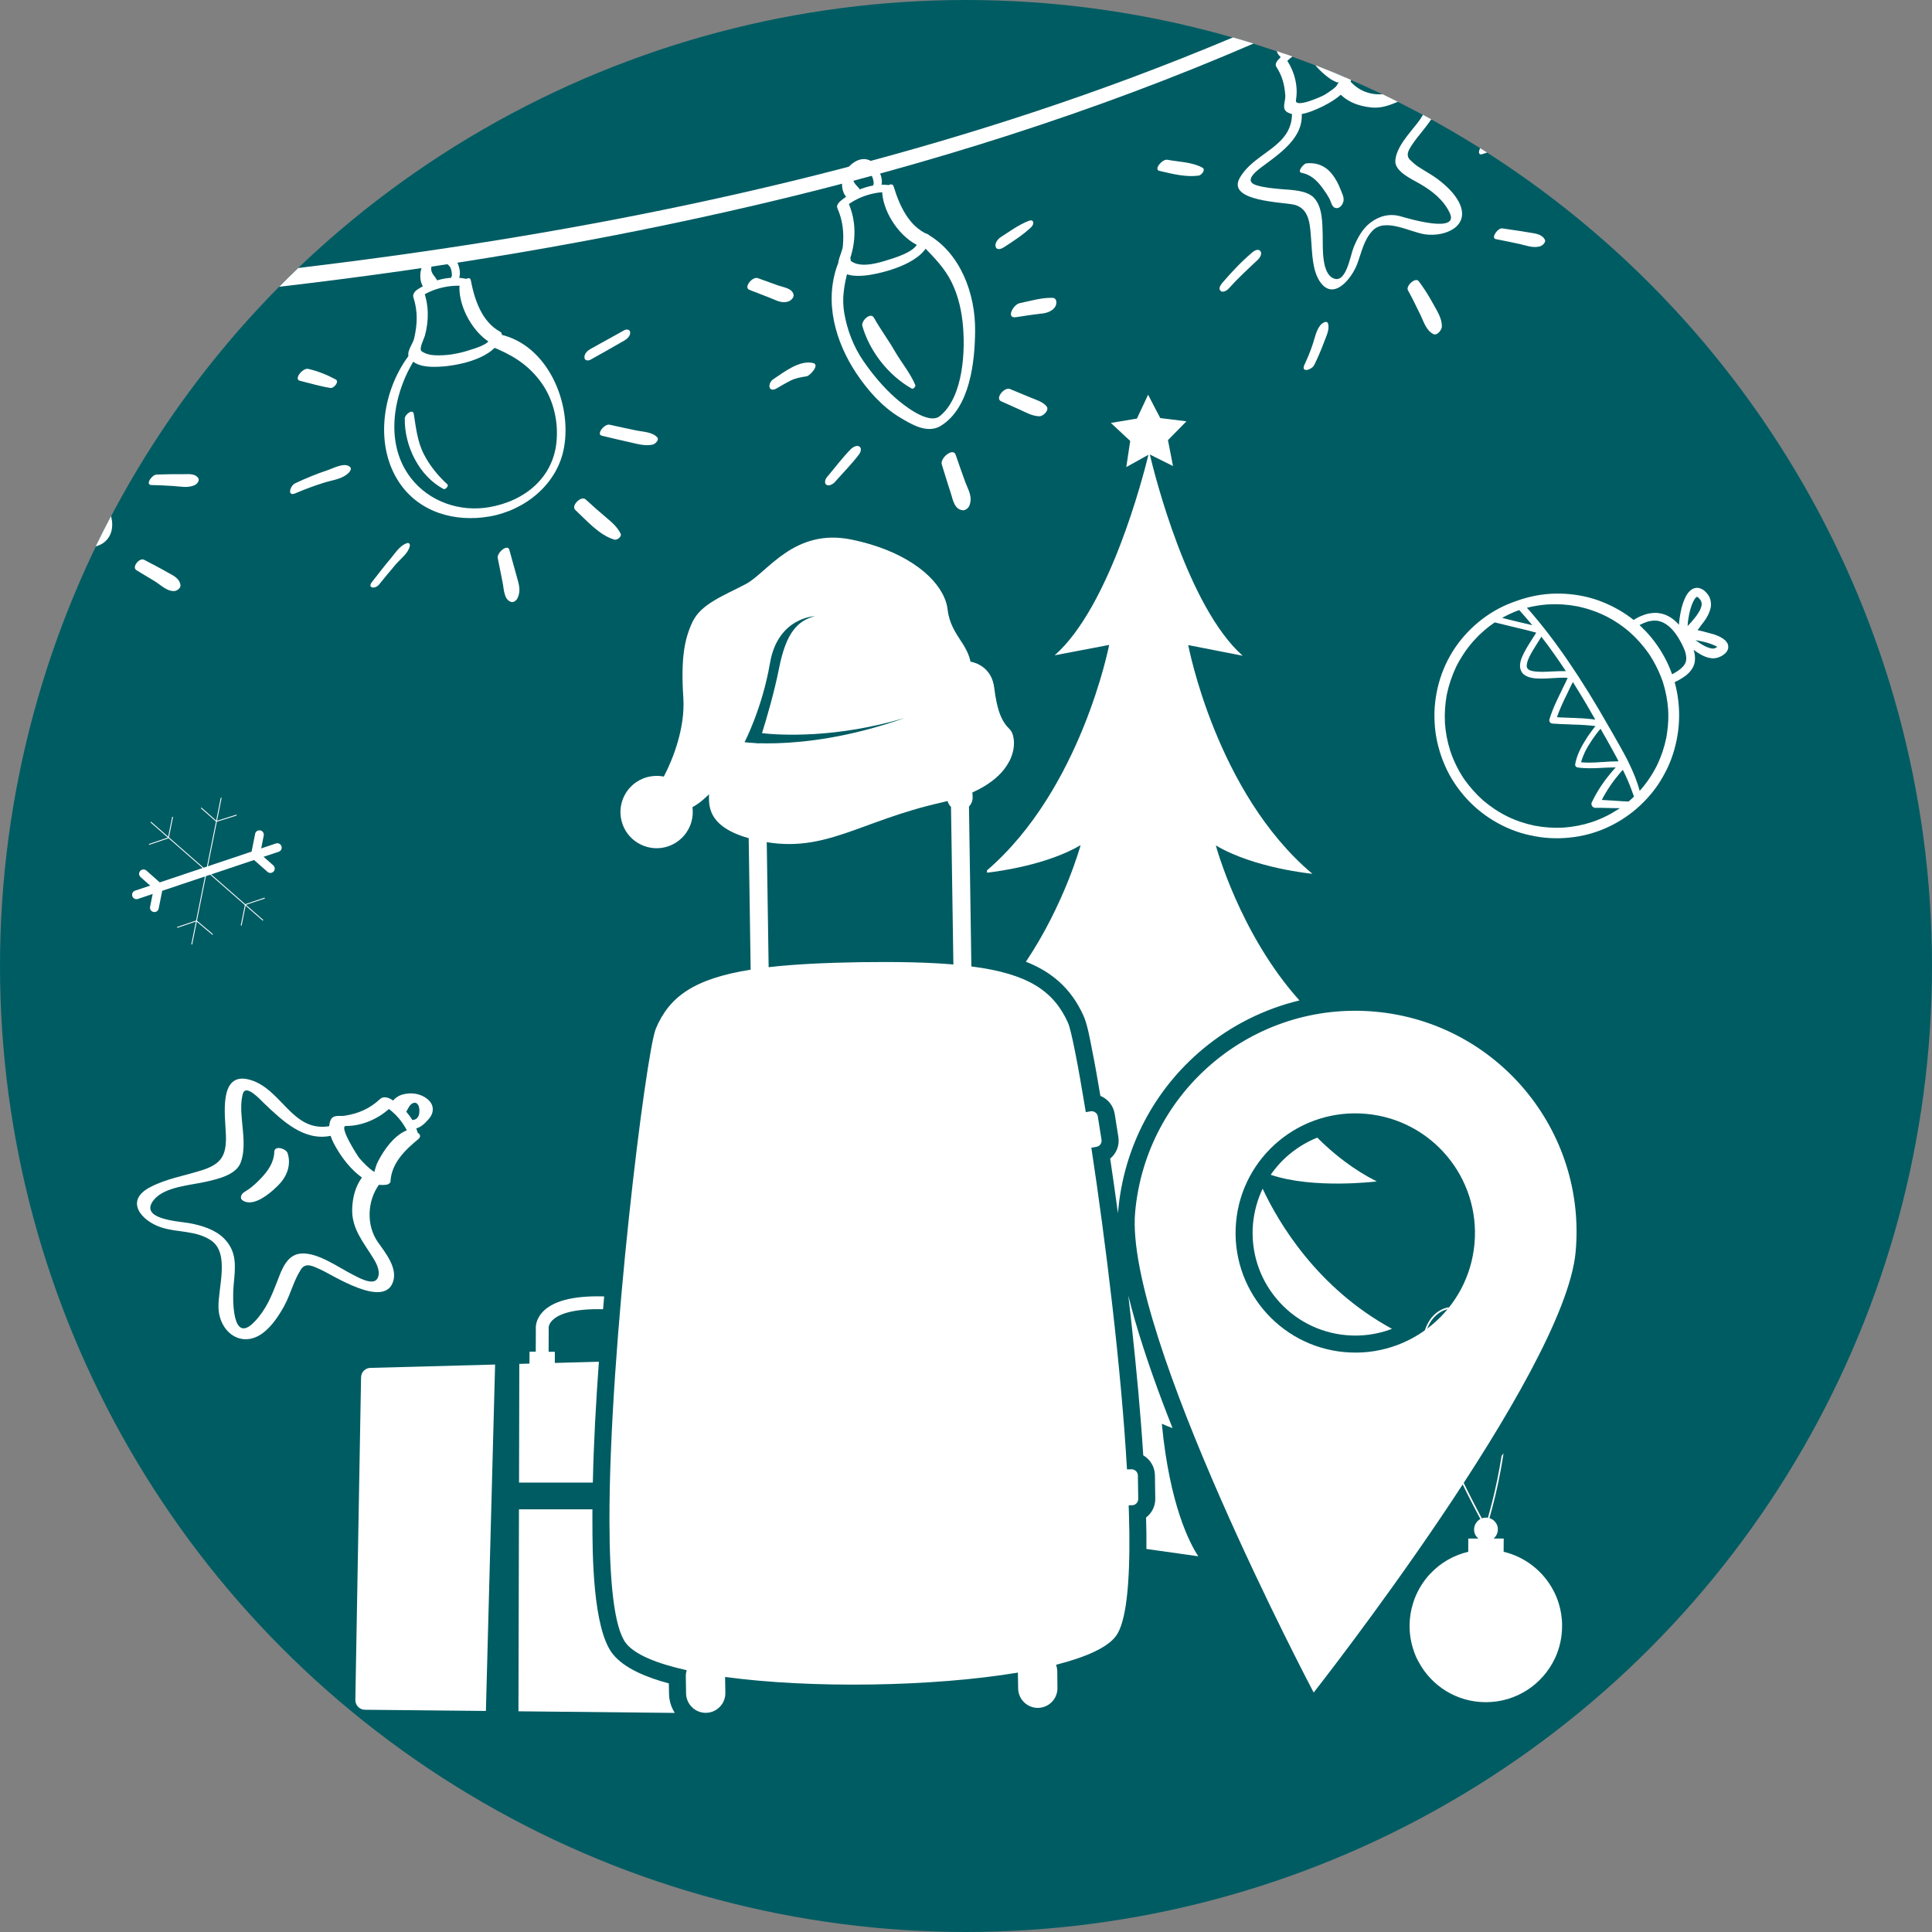
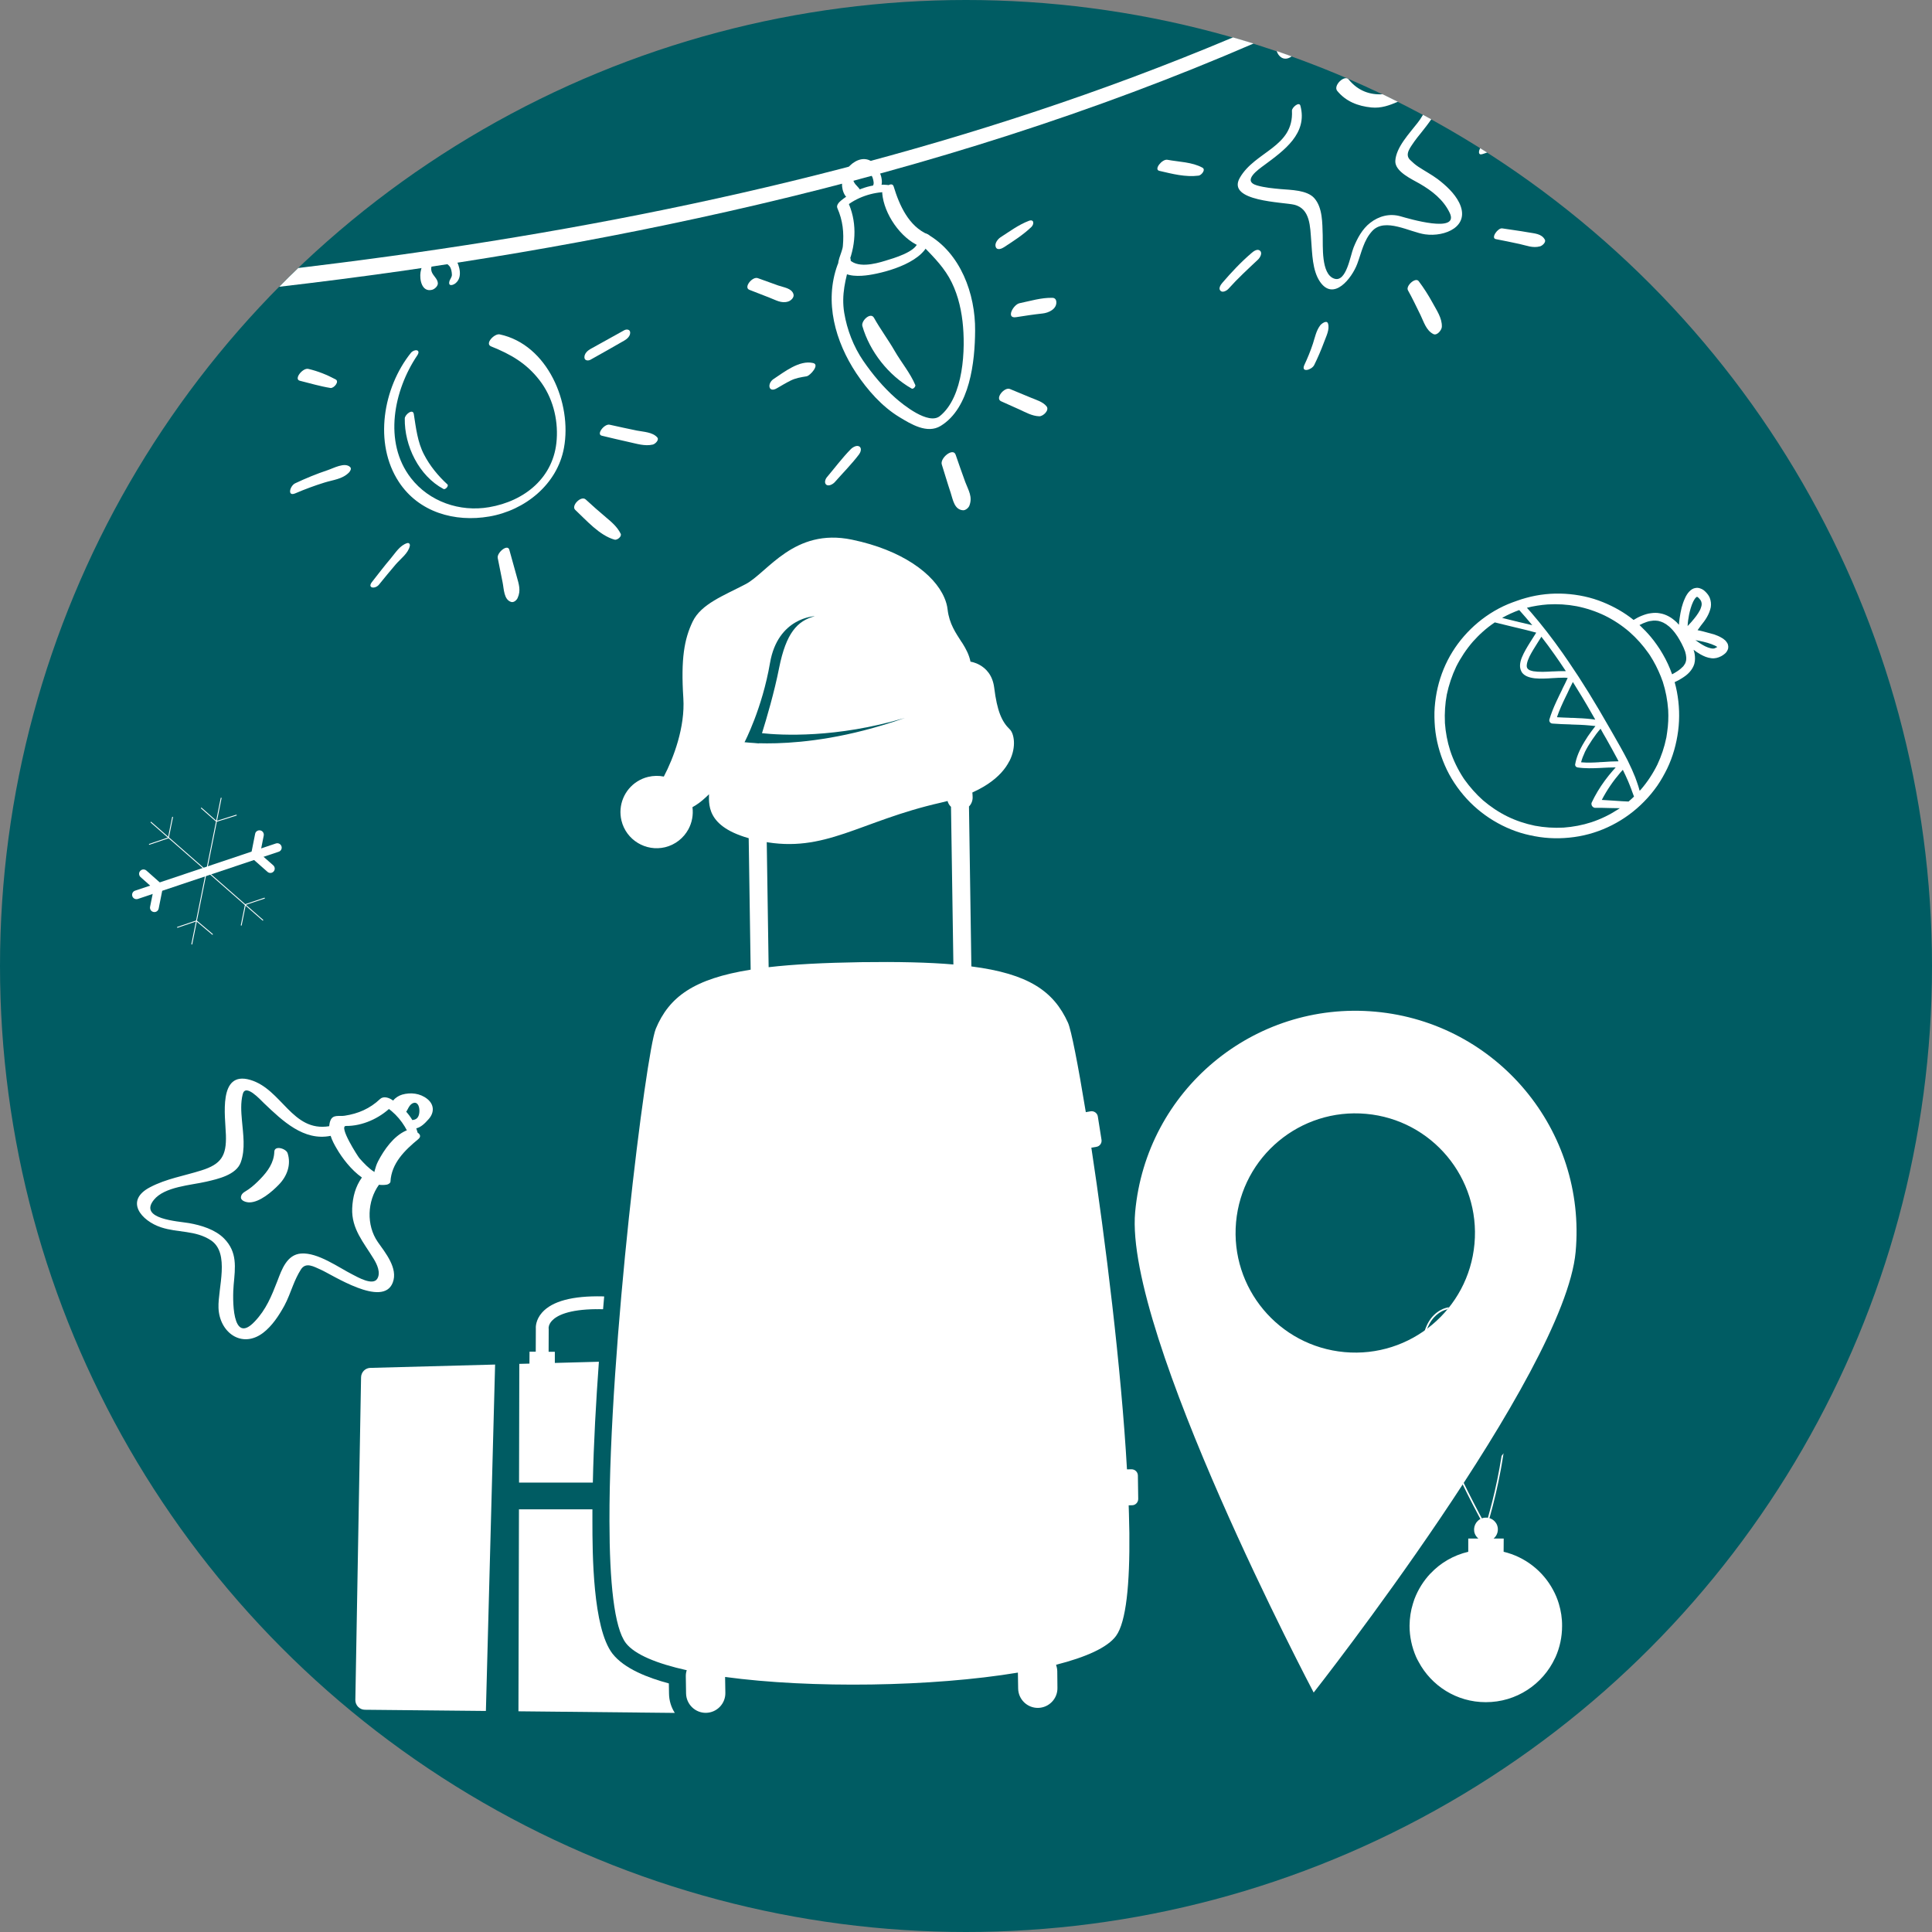
<svg xmlns="http://www.w3.org/2000/svg" viewBox="0 0 22672 22672">
  <rect x="0" y="0" width="22672" height="22672" fill="#808080" stroke="none" />
  <circle cx="11336" cy="11336" r="11336" style="fill:#005c63" />
-   <path d="m14062 18263-609-86c1-70 0-134 0-188-1-60-2-120-4-181 67-51 109-131 108-221l-4-276c-2-100-57-186-137-233-32-504-80-1008-134-1511-13-120-27-241-41-362 25 100 52 197 77 287 124 427 277 852 442 1267-41-15-83-32-126-51 92 957 329 1405 428 1555zm-943-4027c-29-213-59-427-91-640 72-59 112-154 96-253l-43-272c-16-98-82-176-168-211-31-185-63-370-100-553-22-111-52-285-98-387-149-332-387-521-676-634 454-678 642-1368 642-1368-392 230-951 306-1098 323l-1-27c1107-952 1434-2646 1434-2646l-640 122c645-565 1039-2100 1101-2353l-48 26-212 118 36-240 10-67-49-45-178-166 239-40 67-11 28-61 103-219 111 214 32 60 66 8 241 30-170 173-47 48 13 66 46 238-217-108-55-28c58 243 446 1791 1090 2362l-639-125s326 1733 1457 2684c0 0-680-64-1133-333 0 0 277 1035 981 1819-412 99-799 292-1132 569-572 476-928 1155-995 1897l-3 30zm2339-886c197 197 430 379 698 514 0 0-741 93-1244-78 62-90 136-172 222-243 99-82 208-146 324-193zm-641 599c185 396 637 1165 1518 1645-170 65-354 91-539 74-320-29-613-182-818-430-205-245-302-559-274-877 14-145 52-284 113-412z" fill="#fff" />
  <path d="M13321 14224c-129 1427 2095 5638 2095 5638s2945-3743 3074-5171c130-1427-923-2690-2351-2819s-2689 924-2818 2352zm1184 119c70-773 754-1342 1526-1272 772 69 1342 752 1272 1525-70 772-752 1341-1525 1271-772-70-1342-752-1273-1524z" fill="#fff" />
  <path d="M17621 17085c-62 401-161 731-187 815-801-1469-803-2094-662-2360 67-127 170-168 214-175 4-6 19-23 19-24-32 2-166 31-250 189-143 271-143 907 673 2398l10 19 7-20c2-5 128-393 199-873-7 11-15 21-23 31z" fill="#fff" />
  <path d="M18225 18657c28 51 51 106 68 163 25 83 39 171 38 261 0 130-27 252-76 363-1 1-1 1-1 2l-6 12c-142 306-453 518-813 517-342 0-638-192-788-474-11-19-21-39-30-59-48-111-76-234-76-363 1-91 14-179 40-261 5-18 11-35 17-52 43-113 107-215 188-301h1c117-125 270-214 443-255v-155h119c-18-15-33-34-42-57-27-72 10-153 82-180s152 9 180 81c21 58 2 120-42 156h119l-1 155c251 60 461 225 580 447zM11399 11341l-28-1877c27-27 43-65 43-106-6-356-284-641-618-636l-1462 22c-335 5-603 298-598 654 0 41 18 78 45 105l28 1876c-668 107-957 319-1114 695v1c-114 280-548 3733-543 5778 1 710 55 1250 193 1429 104 134 362 240 714 318-8 23-12 49-11 75l3 197c2 127 107 230 234 228s229-107 227-234l-3-187c1008 137 2433 116 3436-51l3 187c2 127 107 229 234 227s229-107 227-234l-2-198c-1-26-6-51-14-74 350-89 604-202 704-339 119-163 162-610 156-1206-2-74-3-150-5-228-1-33-2-65-3-98l40-1c40 0 72-34 72-74l-4-276c-1-40-34-72-75-72l-53 1c-68-1197-253-2687-418-3775l59-10c40-6 67-44 60-84l-43-272c-6-40-44-67-84-61l-57 10c-93-567-171-963-209-1049-168-371-463-575-1134-661zm-211-23c-295-25-651-33-1085-27-433 7-790 25-1083 59l-28-1850c27-28 43-65 43-107-3-191 133-348 304-350l1461-22h5c168 0 307 152 310 341 0 42 17 80 45 106l28 1850z" fill="#fff" />
  <path d="M8320 9320c-11 12-24 24-36 35-55 52-108 90-158 117 12 92-6 183-48 260-55 101-151 180-272 210-228 55-458-85-513-312-44-182 36-365 185-459 38-24 81-43 127-54 63-15 126-16 185-4 114-217 251-581 229-920-30-465 11-694 110-900 100-206 363-303 621-438 258-136 567-664 1248-522 585 121 964 400 1084 681 20 46 33 92 38 138 20 170 96 275 164 382 2 2 4 5 6 7 1 2 2 3 2 5 1 2 3 4 4 5 40 65 76 131 93 214h1s50 6 108 39c69 39 150 115 169 266 34 274 89 399 183 489 47 44 83 200-4 372h-1c-91 180-316 377-804 488-958 217-1359 598-2098 454-644-125-625-406-623-553zm622-716c52-166 145-481 201-766 82-411 214-553 419-607 0 0-434 13-526 549s-299 930-299 930l67 6c12 1 28 2 44 3l56 5s0-1 1-2c227 7 669-5 1234-151 150-39 318-88 479-146-806 240-1453 203-1676 179zM6957 17398h-866l3-1393 119-3 1-140h73l1-264c-2-23-3-109 73-195 119-134 358-198 711-190l18 1c-5 50-9 100-13 150-17 0-34-1-51-1l-26 1v-1c-330 3-466 75-523 136-42 46-39 86-39 88l1 7-1 269h73v131l517-14c-34 471-61 945-71 1418zm962 2703-1835-19 6-2370h862v142c0 369 3 1250 235 1551 139 179 420 285 662 350l2 120c1 83 26 161 68 226zm-2217-23-1419-14c-62 0-113-51-113-114l67-3785c0-63 51-114 113-113l1460-39-108 4065z" fill="#fff" />
-   <path d="M1123 6412c122-31 211-137 191-301-3-18-7-37-11-55-62 118-122 236-180 356zM1602 6692c72 43 144 86 216 130 72 45 141 119 230 114 29-2 75-36 70-70-13-82-83-110-150-148-91-53-185-100-277-149-53-29-150 86-89 123zM1777 5692c84 2 168 5 252 11 91 5 169 27 254-9 29-12 64-56 42-86-42-58-127-42-193-43-98-2-197 1-296 4-52 2-136 120-59 123zM15071 631c-26 22-50 46-72 71-20 24-40 54-20 84 69 106 95 210 104 335 5 67-47 153 22 195 86 51 200 22 287-11 147-55 414-187 464-367-139-61-280-119-422-174 48 59 106 110 160 150 24 19 53 33 80 46 38 20 53-10 37 16-39 57-107 98-164 135-31 20-357 166-339 63 30-171-23-357-125-493-3 23-5 46-8 69 26-32 57-61 91-86l-95-33z" fill="#fff" />
  <path d="M14982 599c21 66 80 114 154 76 8-4 15-9 21-14-58-21-116-42-175-62zM15161 1299c23 429-433 475-612 788-160 279 516 284 641 316 188 48 184 262 197 421 12 151 13 347 101 479 161 240 377-40 439-206 51-135 75-276 176-386 150-163 444 15 621 39 233 33 537-93 399-373-55-110-157-203-253-276-72-53-153-96-227-145-35-23-65-50-95-79-70-67 8-153 48-215 35-52 125-152 200-262l-97-53c-24 41-48 76-64 95-93 121-253 286-261 447-5 127 200 216 287 267 143 83 276 186 350 339 124 252-489 68-577 43-127-36-252-3-355 77-93 72-152 183-195 290-39 96-85 416-229 364-154-55-129-384-133-510-5-140 0-322-99-434-85-96-279-96-394-106-94-9-187-17-278-43-182-53 20-190 86-239 231-171 511-370 423-697-15-52-101 23-99 59zm1064-193c-147 9-288-38-399-174-48-58-184 72-134 134 102 125 243 179 400 195 115 12 214-25 312-67-59-30-119-59-179-88zM16522 3406c53 94 99 193 147 290 39 80 67 182 151 224 44 23 99-48 100-85 4-104-63-196-110-284-48-88-102-172-162-252-38-50-154 57-126 107zM17553 2806c93 19 186 36 278 57 83 18 156 51 241 28 25-6 73-47 57-78-39-73-125-73-200-87-100-18-200-30-301-46-51-7-136 114-75 126zM17398 1808l54-18c-27-17-55-34-82-51-21 39-24 86 28 69zM13605 2005c151 35 305 76 461 56 32-4 87-69 45-93-120-67-279-68-412-93-61-11-163 115-94 130zM14416 3389c109-122 228-231 347-343 22-21 54-74 25-102-30-31-79 5-102 26-123 105-235 225-341 348-18 21-51 66-23 94 26 27 75-2 94-23zM15422 4284c43-87 81-176 115-267 24-67 70-151 47-221-15-45-78 4-92 23-47 63-61 140-85 214-28 85-62 168-100 249-44 96 85 61 115 2z" fill="#fff" />
-   <path d="M15274 2028c106 20 179 89 241 172 31 41 60 85 85 130 21 38 27 100 73 111 41 10 76-29 88-64 21-56-14-111-34-164-23-59-52-113-91-164-75-100-186-147-309-131-31 5-110 100-53 110zM5497 3279c-205-56-430 7-604 122-25 17-53 54-42 87 53 166 48 314 9 484-15 67-106 168-52 234 82 101 234 103 352 97 223-11 659-100 728-360 5-21 0-40-20-51-215-117-300-378-343-603-13-72-133 33-134 80-3 244 165 544 378 661-6-18-13-34-20-52-18 69-195 116-250 134-127 41-261 63-394 57-54-2-112-15-157-47-36-26 28-146 38-182 49-180 47-362-18-537-14 30-28 58-42 87 145-103 348-152 525-133 29 3 86-68 46-78z" fill="#fff" />
  <path d="M5138 3321c-4-52-56-83-73-134-15-46 5-107 54-124 51-17 125 23 156 61 21 26 26 65 28 97 2 35-25 54-31 88-10 57 50 36 76 13 82-70 46-199 0-282-47-87-132-130-230-86-95 43-168 136-183 240-13 85 14 237 135 207 31-8 72-45 68-80zM4821 4142c-325 407-439 1060-140 1514 234 356 656 475 1061 405 419-72 798-377 876-805 97-523-190-1212-754-1332-61-13-179 109-101 141 230 92 415 198 569 398 151 195 218 449 201 693-29 447-376 725-794 796-344 59-702-65-917-342-327-422-200-1033 75-1440 47-71-37-77-76-28z" fill="#fff" />
  <path d="M4750 4911c-5 321 166 673 454 827 21 12 66-35 46-54-109-100-206-218-274-350-76-144-95-315-120-475-11-69-106 7-106 52zM5841 6549l57 285c16 78 14 204 101 230 30 9 63-20 75-46 41-89 15-162-11-256-28-103-57-207-86-310-20-74-149 35-136 97zM6750 5983c133 124 283 299 462 350 31 8 89-38 71-71-41-81-104-134-173-192-81-68-160-138-237-209-54-49-174 74-123 122zM7062 5113c105 26 211 50 317 74 94 20 188 52 282 30 28-7 79-55 51-85-54-61-159-64-237-79-107-22-214-45-321-69-61-14-160 113-92 129zM6930 4221c133-74 265-149 397-225 33-19 69-52 68-93 0-39-43-42-69-28-133 73-266 147-398 221-34 19-71 54-70 97 0 40 44 44 72 28zM3518 4468c121 30 237 65 361 85 39 5 108-76 59-101-104-55-205-96-320-123-66-15-173 120-100 139zM3466 5789c112-48 225-90 341-126 102-32 209-39 287-117 14-14 34-45 16-64-63-63-196 13-267 36-129 43-255 95-378 153-63 29-98 161 1 118zM4447 6861c65-80 130-160 197-238 54-63 148-131 165-216 5-22-9-41-33-33-83 27-134 111-188 176-77 91-150 186-224 281-56 73 39 84 83 30zM10794 2849c125 130 251 248 343 406 90 157 137 336 158 515 38 325 14 888-266 1113-134 107-432-134-521-213-143-126-270-279-378-436-114-167-190-364-223-563-35-212 15-397 72-599 30-111-129-23-151 37-158 435-25 901 221 1272 131 196 300 389 504 513 137 83 327 201 486 104 345-211 402-757 404-1118 4-431-171-912-563-1133-41-23-121 65-86 102z" fill="#fff" />
  <path d="M10448 2175c-203-34-423 51-579 179-22 18-57 54-43 87 65 148 79 287 65 446-7 83-91 201-37 273 71 95 245 82 345 67 215-33 669-158 711-424 4-21 3-42-20-51-226-96-336-343-403-564-21-70-139 30-134 80 20 242 215 527 439 621-7-17-14-34-20-51-19 118-291 194-383 222-122 38-341 94-434-28 1 19 1 38 1 57 94-236 100-503-12-733-9 25-18 49-27 74 129-112 324-178 493-176 34 1 90-71 38-79z" fill="#fff" />
  <path d="M10104 2258c-9-53-63-77-85-126-19-42-14-109 32-135 46-27 127 8 161 41 25 25 36 66 40 100 5 32-20 63-23 95-5 48 63 19 78 2 39-45 48-81 38-141-8-52-36-103-65-146-59-87-154-104-245-51-92 53-149 152-154 257-4 85 44 218 154 183 29-9 74-44 69-79zM10120 3827c86 298 307 579 579 733 18 10 49-25 42-42-59-140-164-265-241-398-76-133-169-256-244-391-40-71-154 37-136 98zM11052 5451c35 110 67 221 104 331 27 85 44 200 146 206 29 1 64-28 74-55 39-103-10-176-48-275-40-107-76-215-114-323-31-86-186 42-162 116zM11748 4709c71 32 141 63 212 95 75 34 152 79 237 81 45 0 121-71 84-117-44-54-121-75-183-101l-246-102c-65-27-179 110-104 144zM11924 3722c103-16 205-32 309-43 71-7 169-51 163-137-2-28-18-47-47-47-129-3-258 37-384 63-75 16-164 184-41 164zM11782 2901c112-73 223-144 321-237 35-34 32-95-28-73-122 46-227 125-336 195-31 21-70 72-54 112 16 44 71 20 97 3zM8794 3401c79 31 158 61 236 92 74 28 138 70 217 46 33-9 77-49 64-88-22-70-115-78-179-101-79-29-160-57-239-86-63-23-171 109-99 137zM9119 4555c52-30 103-61 157-88 62-31 122-40 189-51 43-7 159-138 76-156-160-37-337 105-462 187-79 51-63 170 40 108zM9795 5659c95-108 199-212 286-327 16-21 33-64 10-87-31-30-84 3-107 26-101 103-189 221-281 330-17 20-32 62-10 84 28 28 81-3 102-26z" fill="#fff" />
  <path d="M14469 439c-390 164-783 320-1179 468-2989 1117-6138 1775-9298 2177-164 21-328 41-492 61-75 72-150 145-223 220 1888-219 3766-530 5616-964 1985-465 3945-1080 5817-1890-80-25-160-49-241-72z" fill="#fff" />
  <path d="M19294 9406c57-57 108-120 154-185 44-64 82-132 116-201 67-139 109-290 129-443s14-311-15-462c-7-37-16-74-26-110 28-13 56-27 82-44 34-21 66-44 92-73s46-61 57-98c10-39 10-79 3-119-3-15-7-31-12-46 26 20 53 38 81 54 20 11 40 21 61 29s43 13 65 16c42 6 81-5 118-24 15-8 29-18 42-29 15-12 25-27 33-45 12-25 9-59-6-82-4-7-9-14-15-21s-13-13-20-18c-9-8-18-15-29-20-27-17-57-29-88-40l-129-35-66-15 39-54c26-32 51-65 71-100 21-37 37-75 45-116 6-38 1-76-13-112-5-11-11-22-18-32-5-6-9-12-14-18-12-15-27-28-42-40-12-8-26-15-40-19-17-6-34-7-52-4-27 3-53 20-72 40-11 11-20 23-29 37-10 15-18 31-25 48-16 34-27 69-37 105-10 41-18 83-24 126-4 25-6 51-8 76-8-10-17-20-26-29-29-27-61-53-96-71-17-9-33-16-50-22s-34-10-52-13c-34-7-70-6-105-1-37 4-73 16-108 30-33 13-65 30-95 49-108-87-230-156-358-208-141-58-294-90-447-99s-308 7-455 48c-37 10-73 21-108 34-18 6-35 12-53 19-147 54-285 136-405 236-117 98-219 214-299 343-81 130-139 273-174 422-18 76-29 154-35 231-6 78-3 156 3 234 14 153 54 303 115 444 62 145 152 279 258 395 105 114 229 211 364 285 68 38 140 70 213 96 72 26 146 44 221 58 152 29 309 31 462 10 311-42 604-193 822-417zm-183 0h-1c-50-2-104-5-169-10-45-3-86-6-128-8-5-1-11-1-16-1 60-116 134-223 217-320l27-30 3-4v1c20 40 40 83 60 129 14 34 27 65 38 95 4 10 7 20 11 31 7 18 14 39 22 59-19 19-41 38-64 58zm834-1885c62 13 126 29 184 57 8 4 16 9 24 14-10 6-20 11-31 16-5 1-10 2-16 3-10 0-19-1-29-3-22-5-44-13-65-23-41-20-79-46-116-73 16 3 32 6 49 9zm-124-307c11-52 25-104 48-153 8-15 16-30 27-44 4-3 8-7 12-10 1-1 3-2 4-3h3c1 1 2 1 4 1l12 9c9 9 17 18 25 29 3 6 7 12 9 19s3 14 4 20c0 9 0 18-2 27-4 17-10 33-17 49-26 50-61 94-98 136l5-5c-2 2-4 4-6 7l-4 4 3-3c-15 17-31 34-46 50 2-44 8-89 17-133zm-499 85c26-9 53-14 79-16 19-1 39 0 58 3 22 5 43 12 61 21 23 12 46 27 68 46 30 27 58 58 84 96l5 8 5 6c16 25 33 54 51 88s31 65 42 95c7 25 12 47 13 68 1 13 0 26-2 39-2 10-6 20-10 31-7 12-14 23-23 35-19 20-41 39-70 58-18 12-37 23-57 34-1 0-2 1-3 1 0 0-1 0-1 1-29-83-66-163-110-238-21-37-44-73-69-108-22-32-46-63-71-93-36-43-77-86-125-132-3-2-5-4-7-6v-1h-1c29-15 56-27 83-36zm-1160-206c115-7 229 0 340 21 115 23 226 60 330 110 104 51 202 116 290 192 84 74 158 157 222 248 6 8 12 17 18 26 51 79 93 162 127 247 7 20 15 39 22 59-1 0-1-1-1-1l1 1v-2l2 7c34 106 55 217 63 328 5 89 1 177-12 264l-9 60 1-3-2 7c-22 110-58 216-105 316-52 105-117 204-194 293l-4 4c-3 3-7 6-10 10v-2 1c-4-17-9-33-14-49-12-36-24-72-38-109-23-58-51-121-89-198-53-103-111-205-168-304l-42-73c-170-299-328-555-483-781-23-34-46-67-69-100-123-175-245-332-370-477-17-19-33-37-50-56h1c79-20 161-33 243-39zm603 1852h-3 3c-66 4-136 7-205 1-1 0-3 0-5-1h-1c10-38 25-78 46-123 22-44 50-91 84-141 33-49 63-89 98-129h1l32 58 36 62c40 72 86 153 128 233 4 9 9 19 14 28v1c-60 0-123 4-178 8-15 1-29 2-43 2-3 1-5 1-8 1h1zm-373-807c0-1 1-2 1-2l-1 2 15-32 13-28c12-25 24-49 37-74v-1s0 1 1 1c71 113 144 233 219 365 15 25 29 50 43 75v1c-60-9-127-15-210-18-27-2-54-3-81-3l-14-1c-49-2-93-3-138-6-2 0-4-1-5-1h-1c28-83 66-165 102-239 7-14 13-28 20-41 0 0-1 1-1 2zm-304-666c52 67 103 136 153 207 39 55 82 118 127 186l4 6 1 3 1 1v1h-19c-40-1-81 1-123 3h-11c-40 2-79 5-118 5-44 0-79-2-110-7-17-4-32-8-44-13-6-4-12-7-17-12-3-3-6-6-8-9s-4-6-5-10l-3-15c0-10 1-20 3-31 5-26 15-52 30-84 26-51 56-99 87-148l10-16 36-57c2-3 4-7 6-10zm-260-313c52 58 103 117 152 176v1h-1l-22-5c-28-7-55-14-83-20l-22-5-35-8-18-5-10-2c-45-11-89-21-134-33-9-2-18-4-27-7h-1c64-36 132-67 201-92zm864 2520h-2c1 0 1 0 2-1v1zm299-183c-98 64-204 116-316 153-105 34-215 55-326 63-112 6-226-1-337-22-112-23-221-59-323-109-104-51-200-116-288-191-80-72-152-153-215-241-4-6-9-13-13-19-65-100-118-208-155-321-34-106-54-215-62-325v-5c-5-110 2-220 22-328 24-113 61-224 111-329 53-105 119-204 196-293 37-41 76-81 117-117 41-37 86-72 139-108h1c74 19 149 37 221 54l9 2 16 4 22 5c63 15 142 34 217 55v1c-16 27-33 53-50 79l-21 33c-35 56-71 115-97 178-26 65-29 119-7 161 2 6 5 10 8 15 27 38 76 60 150 69 37 4 74 4 106 3 33 0 66-3 99-5l21-1c32-2 67-4 102-4 22-1 39 0 54 2h5c-10 21-20 42-29 62l-32 64-5 12c-22 45-44 89-65 135-38 81-64 149-83 212-4 12-2 25 5 35 7 9 17 15 29 16 71 6 143 8 213 10l8 1c69 2 141 4 213 11 23 2 47 4 71 7h-1 1l-2 3c-14 18-28 36-42 55-31 41-59 83-84 125-61 100-96 186-110 269-1 7 3 15 6 20 1 1 2 2 2 3 6 6 12 9 22 11 88 13 178 10 263 6l38-2c39-2 78-4 118-4h26s-1 0-1 1h1c-9 10-19 20-28 31l-3 4-4 4c-32 37-62 74-92 115-60 82-112 168-154 258-5 10-2 25 2 34 1 3 3 5 4 7 9 12 22 20 35 20 53-1 105 0 163 2l53 1c19 0 38 1 58 1h15c-1 0-1 1-1 1h1l-17 11zm860-2200c0-1 1-1 1-2-1 1-1 2-2 3l1-1z" fill="#fff" />
  <path d="m2595 9366-344 1713M2540 9639l233-73M2540 9639l-177-156M2306 10806l187 158M2306 10806l-223 76M1772 9649l1312 1149M1976 9832l49-242M1976 9832l-223 76M2880 10615l223-75M2880 10615l-49 242" stroke="#fff" stroke-width="10.297" stroke-linecap="round" />
  <path d="M1618 10549c-27 9-56-5-65-32s5-56 32-65l1653-554c27-9 56 6 65 33 9 26-5 55-32 64l-1653 554z" fill="#fff" />
  <path d="M1894 10372c21 19 23 51 5 72-19 22-52 24-73 5l-176-156c-21-19-24-51-5-72 19-22 51-24 73-5l176 156z" fill="#fff" />
  <path d="M1810 10400c5-27 33-45 60-40 28 6 46 33 40 61l-48 241c-6 28-33 46-60 40-28-5-46-32-41-60l49-242zM3047 10047c-6 28-33 46-61 41-28-6-46-33-40-61l48-242c5-28 33-46 61-40 27 5 45 32 40 60l-48 242z" fill="#fff" />
  <path d="M2962 10075c-21-18-23-51-4-72 18-21 51-23 72-4l176 155c22 19 24 52 5 73s-51 23-72 4l-177-156z" fill="#fff" />
  <path d="M4908 13325c-5-28-13-57-23-84 55-13 100-57 145-108 68-76 67-171-16-237-84-67-194-79-294-51-40 12-81 37-106 70l-24-15c-37-22-94-37-130-3-118 112-256 172-416 196-63 10-136-18-166 55-9 22-13 45-15 68-436 71-554-435-928-544-378-109-291 429-284 647 8 243-54 343-289 416-202 64-411 97-601 197-303 158-103 395 130 471 197 65 402 32 584 152 227 151 81 563 89 792 10 289 273 482 522 295 107-81 187-204 251-320 41-76 70-158 102-238 26-65 54-126 91-185 59-95 156-33 233 0 132 57 731 454 846 152 65-168-88-351-176-477-136-196-124-480 14-671 31 4 63 4 95-2 14-3 39-17 40-34 11-216 168-369 325-498 84-68-88-126-145-100-145 66-254 222-325 358-19 36-30 74-41 113-2 6-2 12-1 17l6 2-9-7c-67-42-122-102-174-160-20-23-248-379-158-379 192 2 392-89 529-222-1-7-1-15 0-22l-88 5c134 73 244 210 301 349 13 32 115 51 106 2zm-1689 191c-4 128-77 229-163 318-43 44-88 87-138 122-35 26-82 40-90 87-9 49 63 67 98 67 121 0 266-125 346-208 97-99 147-235 103-370-18-54-154-95-156-16zm661-187c17 54 45 106 72 151 63 109 169 249 295 338-76 106-108 228-114 361-10 242 136 402 253 595 38 62 86 163 40 234-53 82-231-22-288-51-165-83-407-261-604-247-168 12-228 189-279 323-70 180-132 334-266 475-271 287-261-276-247-430 19-207 45-384-112-544-104-106-270-156-412-181-128-22-594-46-413-272 126-157 436-172 619-215 133-31 347-78 401-225 57-156 28-333 14-495-9-102-16-204 9-305 32-132 206 63 251 106 216 206 466 446 781 382zm959-185c-21-35-45-68-72-98 15-20 23-45 40-68 22-31 68-57 96-17 23 31 23 96 10 130-15 40-43 49-74 53z" fill="#fff" />
</svg>